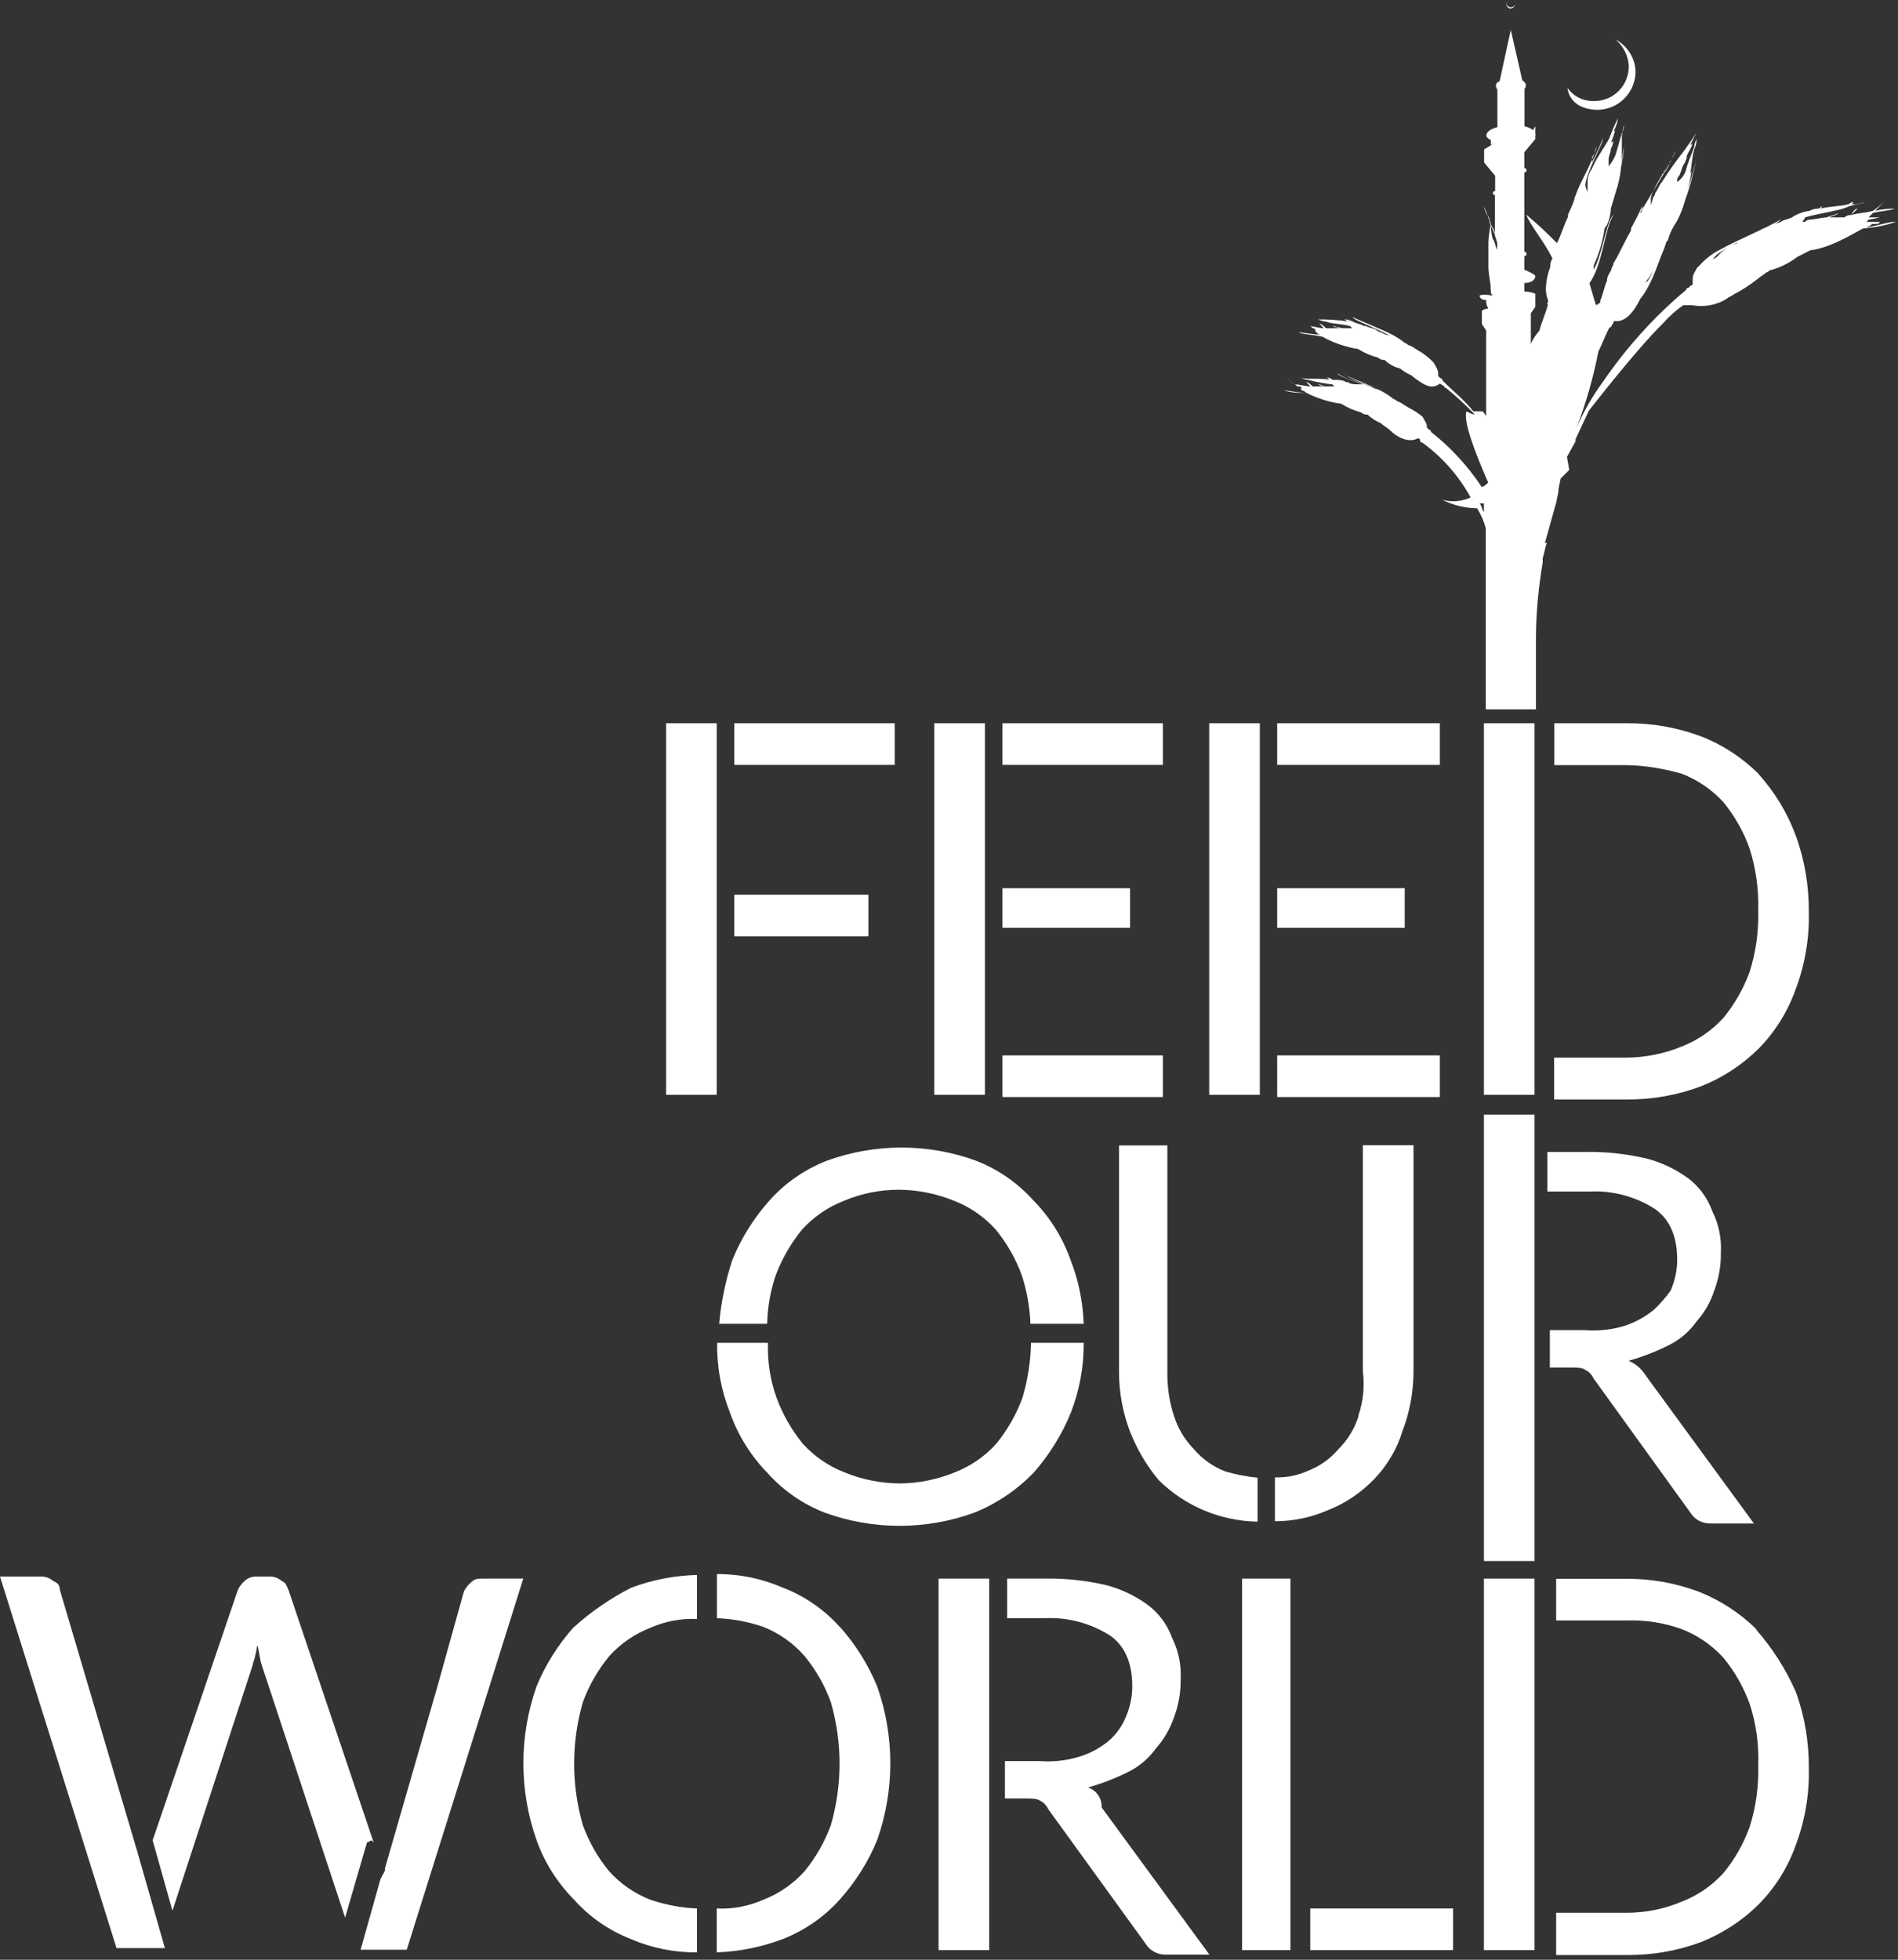
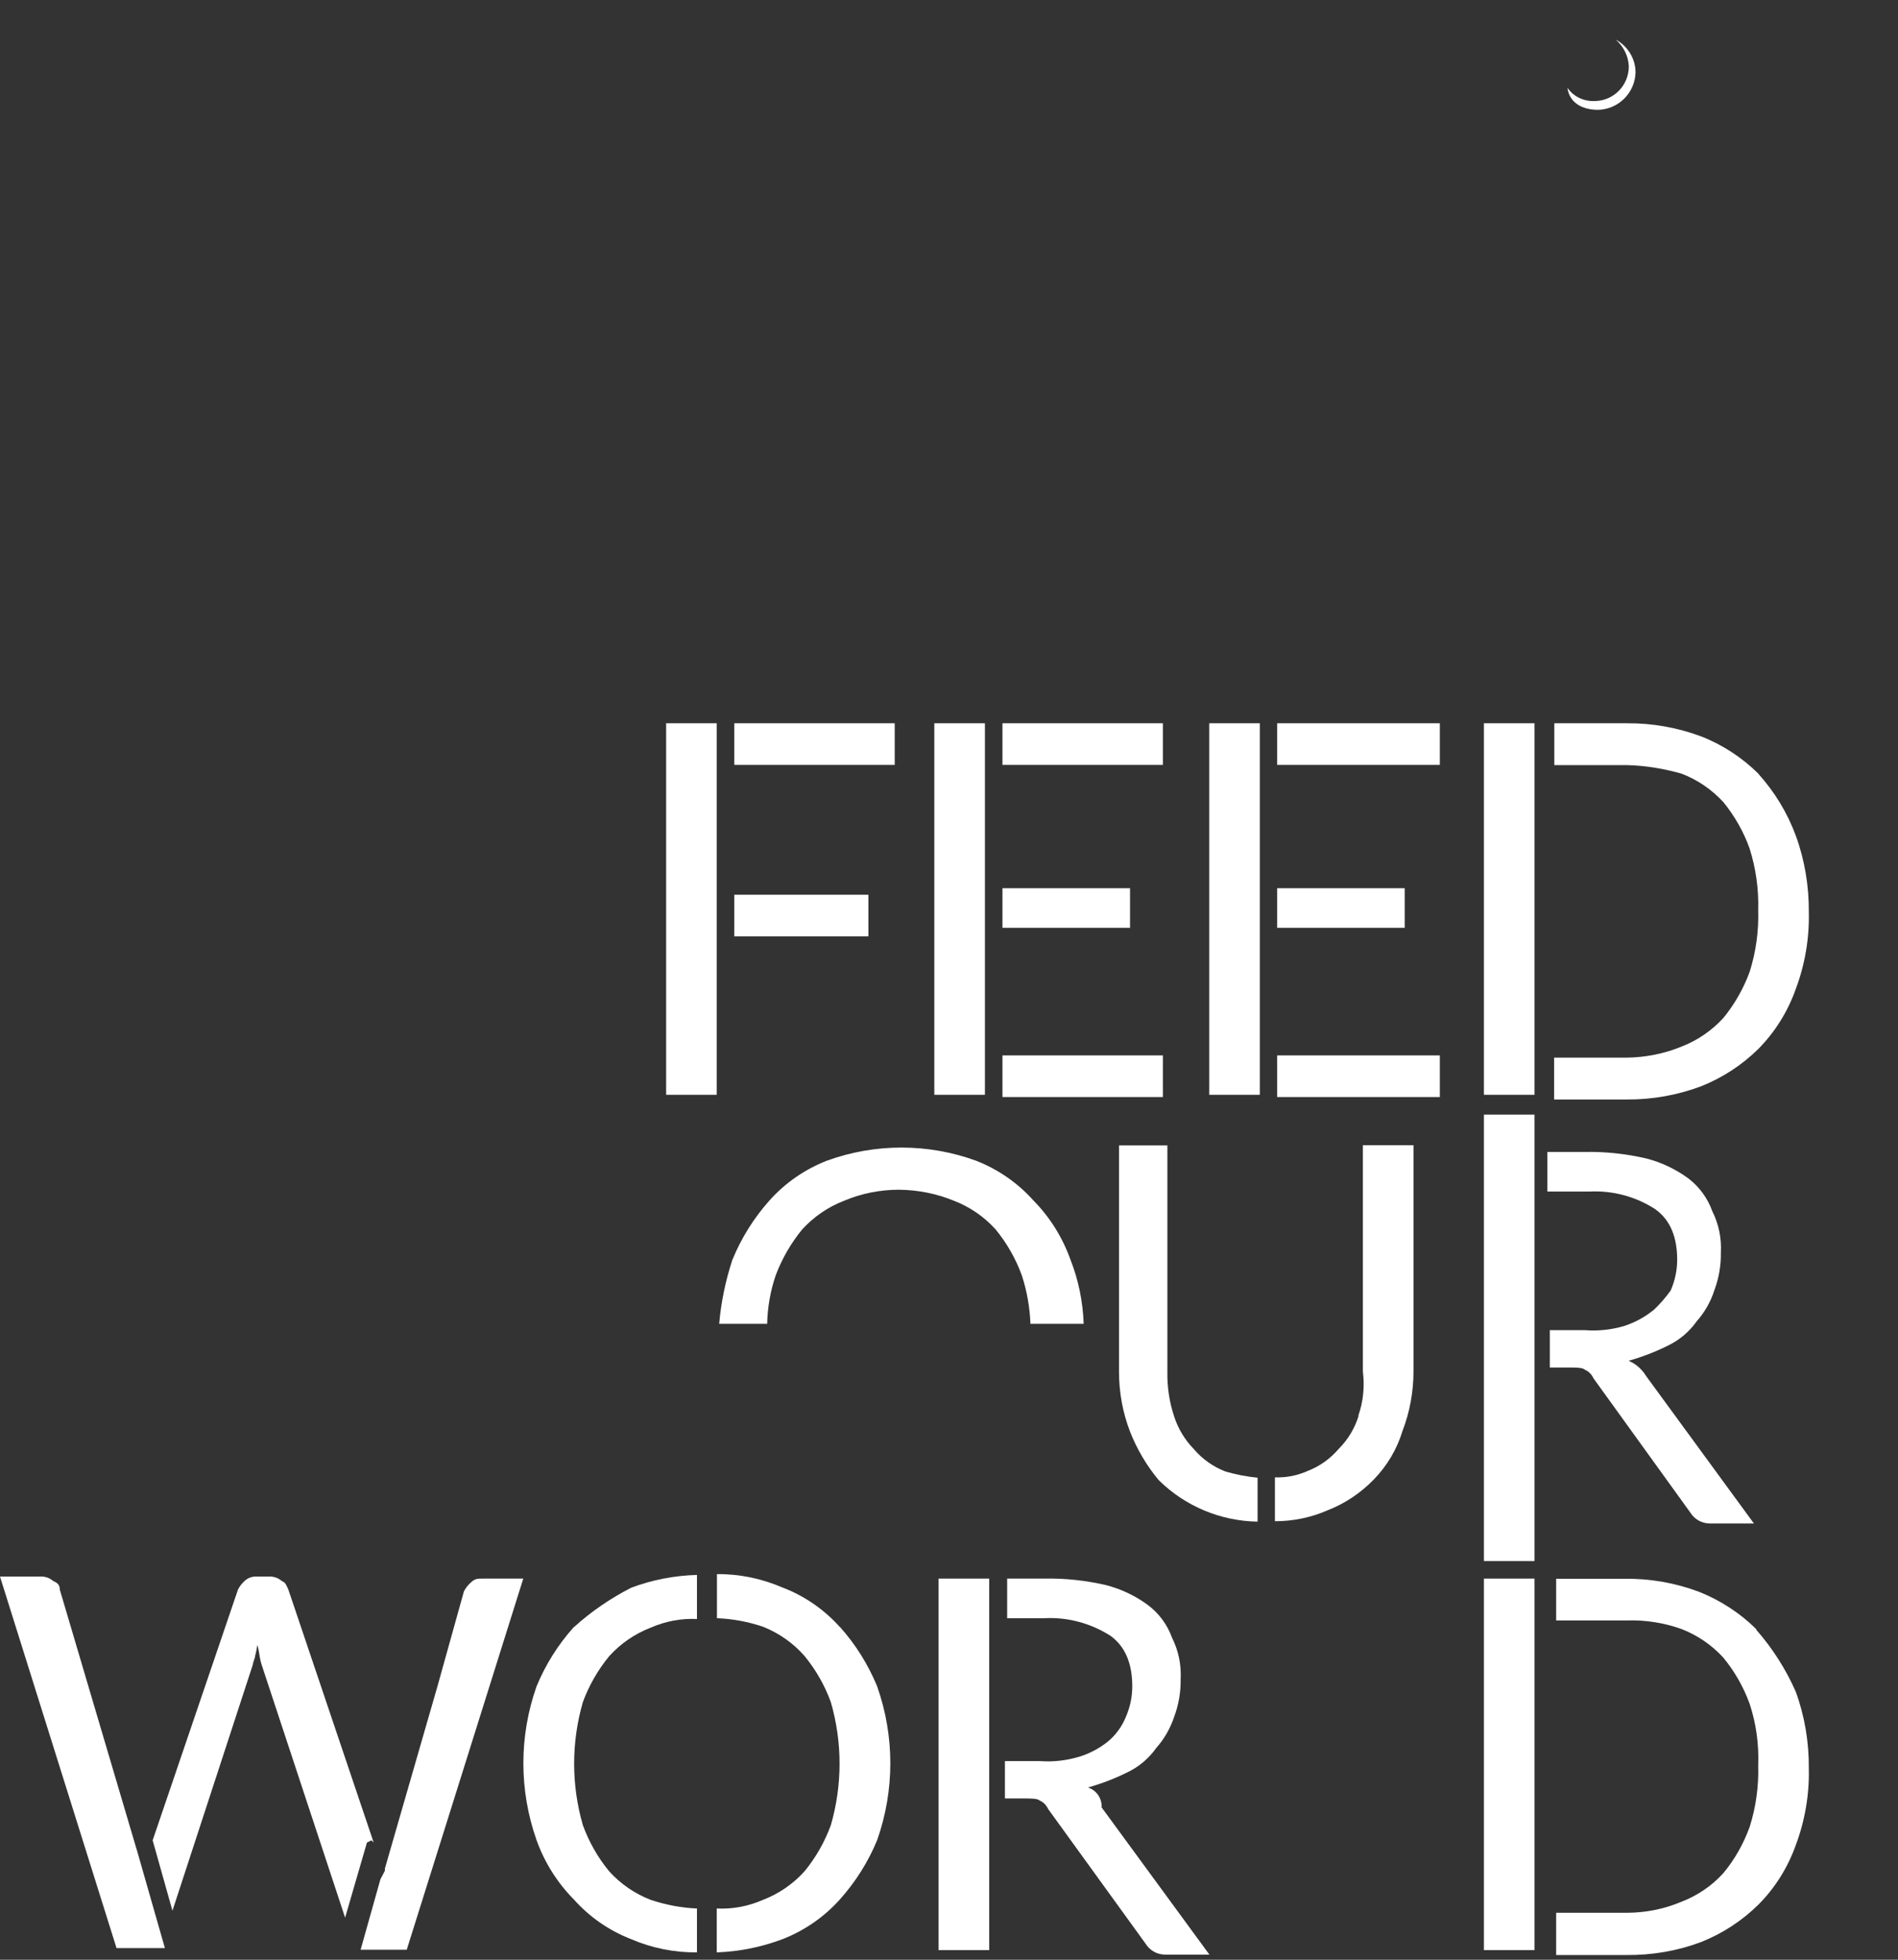
<svg xmlns="http://www.w3.org/2000/svg" width="93" height="96" viewBox="0 0 93 96" fill="none">
  <rect x="0" y="0" width="93" height="96" fill="#333333" stroke="none" />
  <path d="M75.19 54.6H72.71V76.47H75.19V54.6Z" fill="white" />
  <path d="M75.19 77.33H72.71V95.53H75.19V77.33Z" fill="white" />
  <path d="M78.31 5.38C79.31 5.35 80.11 4.55 80.14 3.55C80.14 2.88 79.76 2.26 79.17 1.94C79.55 2.27 79.78 2.73 79.81 3.23C79.82 4.17 79.08 4.94 78.14 4.95C78.12 4.95 78.11 4.95 78.09 4.95C77.58 4.96 77.09 4.72 76.8 4.3C76.91 5.06 77.55 5.38 78.31 5.38Z" fill="white" />
  <path d="M86.17 37.91C85.37 37.12 84.42 36.49 83.37 36.08C82.2 35.64 80.96 35.42 79.71 35.43H76.16V37.48H79.71C80.62 37.5 81.52 37.65 82.4 37.9C83.18 38.2 83.88 38.68 84.45 39.3C85 39.98 85.44 40.75 85.73 41.57C86.04 42.55 86.18 43.57 86.15 44.59C86.18 45.61 86.04 46.63 85.73 47.61C85.43 48.43 84.99 49.2 84.44 49.87C83.87 50.49 83.17 50.97 82.39 51.27C81.54 51.62 80.62 51.8 79.7 51.81H76.15V53.86H79.7C80.95 53.87 82.19 53.65 83.36 53.21C84.41 52.79 85.36 52.17 86.16 51.38C86.98 50.55 87.6 49.55 87.99 48.45C88.44 47.25 88.66 45.97 88.63 44.69C88.64 43.41 88.43 42.13 87.99 40.93C87.58 39.82 86.96 38.8 86.17 37.92V37.91Z" fill="white" />
  <path d="M81 64.19C80.58 64.53 80.11 64.78 79.6 64.95C78.97 65.14 78.31 65.21 77.66 65.16H75.94V66.99H76.91C77.23 66.99 77.55 66.99 77.66 67.1C77.85 67.18 77.99 67.33 78.08 67.52L82.82 74.09C83.03 74.43 83.39 74.63 83.79 74.63H85.94L80.66 67.41C80.46 67.08 80.16 66.81 79.8 66.66C80.47 66.47 81.12 66.22 81.74 65.91C82.3 65.64 82.78 65.23 83.14 64.72C83.53 64.28 83.82 63.77 84 63.21C84.22 62.62 84.33 62 84.32 61.38C84.36 60.67 84.22 59.97 83.9 59.33C83.67 58.69 83.26 58.13 82.72 57.72C82.1 57.27 81.41 56.94 80.67 56.75C79.68 56.52 78.67 56.41 77.65 56.43H75.82V58.37H77.87C79.01 58.31 80.14 58.61 81.1 59.23C81.86 59.77 82.18 60.63 82.18 61.71C82.18 62.23 82.07 62.74 81.86 63.22C81.61 63.57 81.32 63.9 81 64.2V64.19Z" fill="white" />
  <path d="M86.06 79.81C85.26 79.02 84.31 78.4 83.26 77.98C82.09 77.54 80.85 77.32 79.6 77.34H76.25V79.38H79.7C80.61 79.35 81.53 79.49 82.39 79.8C83.17 80.1 83.87 80.58 84.44 81.2C85 81.88 85.43 82.64 85.73 83.46C86.05 84.43 86.19 85.45 86.15 86.48C86.18 87.5 86.04 88.52 85.73 89.5C85.43 90.32 85 91.09 84.44 91.76C83.88 92.38 83.17 92.86 82.39 93.16C81.54 93.52 80.62 93.7 79.7 93.7H76.25V95.77H79.7C80.95 95.78 82.19 95.57 83.36 95.13C84.41 94.71 85.36 94.09 86.16 93.3C86.98 92.48 87.6 91.48 87.99 90.39C88.44 89.19 88.66 87.91 88.63 86.63C88.64 85.35 88.43 84.07 87.99 82.87C87.5 81.76 86.85 80.74 86.05 79.83L86.06 79.81Z" fill="white" />
  <path d="M61.73 35.43H59.25V53.63H61.73V35.43Z" fill="white" />
  <path d="M68.83 43.51H62.58V45.45H68.83V43.51Z" fill="white" />
  <path d="M70.55 51.7H62.58V53.74H70.55V51.7Z" fill="white" />
  <path d="M70.55 35.43H62.58V37.47H70.55V35.43Z" fill="white" />
  <path d="M54.83 56.11V67.2C54.83 68.2 55.01 69.19 55.37 70.13C55.71 70.99 56.18 71.79 56.77 72.5C58.06 73.78 59.8 74.51 61.62 74.54V72.39C61.07 72.33 60.53 72.23 60.01 72.07C59.43 71.84 58.91 71.47 58.5 70.99C58.06 70.54 57.72 69.98 57.53 69.38C57.3 68.69 57.19 67.96 57.2 67.23V56.11H54.83Z" fill="white" />
  <path d="M66.57 69.36C66.38 69.97 66.05 70.52 65.6 70.97C65.19 71.45 64.68 71.82 64.09 72.05C63.58 72.28 63.03 72.39 62.47 72.37V74.52C63.36 74.52 64.24 74.34 65.06 73.98C65.91 73.65 66.68 73.13 67.32 72.47C67.97 71.8 68.45 70.99 68.72 70.1C69.08 69.17 69.26 68.17 69.26 67.17V56.1H66.78V67.19C66.87 67.92 66.8 68.65 66.56 69.34L66.57 69.36Z" fill="white" />
  <path d="M48.47 77.33H45.99V95.53H48.47V77.33Z" fill="white" />
  <path d="M53.32 87.56C53.99 87.37 54.64 87.12 55.26 86.81C55.82 86.54 56.3 86.13 56.66 85.62C57.05 85.18 57.34 84.67 57.53 84.11C57.75 83.52 57.86 82.9 57.85 82.28C57.89 81.57 57.75 80.87 57.43 80.23C57.2 79.59 56.79 79.03 56.24 78.62C55.63 78.17 54.93 77.84 54.2 77.65C53.21 77.42 52.2 77.31 51.18 77.33H49.35V79.27H51.18C52.32 79.21 53.45 79.52 54.41 80.13C55.16 80.67 55.48 81.53 55.48 82.61C55.48 83.13 55.37 83.64 55.16 84.12C54.97 84.58 54.68 84.98 54.3 85.3C53.88 85.64 53.41 85.89 52.9 86.05C52.27 86.24 51.61 86.32 50.96 86.27H49.24V88.1H50.19C50.51 88.1 50.84 88.1 50.94 88.2C51.13 88.28 51.27 88.43 51.36 88.62L56.13 95.21C56.34 95.55 56.7 95.75 57.1 95.75H59.26L53.98 88.54C54 88.11 53.74 87.71 53.33 87.57L53.32 87.56Z" fill="white" />
-   <path d="M63.23 77.33H60.86V95.53H63.23V77.33Z" fill="white" />
-   <path d="M71.2 93.49H64.2V95.53H71.2V93.49Z" fill="white" />
  <path d="M28.12 79.7C27.35 80.56 26.73 81.54 26.29 82.61C25.43 85.05 25.43 87.7 26.29 90.14C26.68 91.23 27.3 92.22 28.12 93.05C28.89 93.91 29.84 94.57 30.92 94.99C31.94 95.43 33.04 95.65 34.15 95.64V93.49C33.38 93.46 32.62 93.31 31.89 93.07C31.11 92.77 30.41 92.29 29.85 91.67C29.29 90.99 28.86 90.23 28.56 89.41C27.99 87.44 27.99 85.35 28.56 83.38C28.86 82.56 29.3 81.8 29.85 81.13C30.41 80.51 31.11 80.03 31.89 79.73C32.6 79.42 33.38 79.27 34.15 79.31V77.15C33.05 77.18 31.95 77.39 30.92 77.78C29.91 78.3 28.97 78.94 28.12 79.71V79.7Z" fill="white" />
  <path d="M41.15 79.7C40.38 78.84 39.42 78.18 38.35 77.77C37.33 77.33 36.24 77.1 35.13 77.11V79.27C35.9 79.3 36.66 79.44 37.39 79.69C38.17 80 38.87 80.49 39.42 81.12C39.98 81.8 40.41 82.56 40.71 83.38C41.28 85.35 41.28 87.44 40.71 89.41C40.41 90.23 39.97 91 39.42 91.67C38.86 92.29 38.16 92.77 37.38 93.07C36.67 93.38 35.89 93.53 35.12 93.49V95.64C36.23 95.6 37.32 95.38 38.35 94.99C39.42 94.57 40.38 93.91 41.15 93.05C41.92 92.19 42.54 91.21 42.98 90.14C43.84 87.7 43.84 85.05 42.98 82.61C42.54 81.54 41.92 80.55 41.15 79.69V79.7Z" fill="white" />
  <path d="M37.59 64.84C37.61 64.03 37.75 63.23 38.01 62.47C38.32 61.65 38.76 60.89 39.31 60.22C39.88 59.6 40.58 59.12 41.36 58.82C42.21 58.46 43.13 58.28 44.05 58.28C44.97 58.29 45.89 58.47 46.74 58.82C47.52 59.12 48.22 59.6 48.78 60.22C49.34 60.9 49.77 61.66 50.07 62.48C50.32 63.25 50.46 64.04 50.49 64.85H53.1C53.06 63.78 52.85 62.72 52.46 61.73C52.07 60.63 51.45 59.63 50.63 58.8C49.86 57.94 48.9 57.28 47.83 56.86C45.47 56 42.87 56 40.51 56.86C39.44 57.28 38.48 57.94 37.71 58.8C36.94 59.66 36.32 60.65 35.88 61.73C35.55 62.74 35.33 63.79 35.24 64.85H37.6L37.59 64.84Z" fill="white" />
-   <path d="M50.63 72.16C51.4 71.29 52.02 70.3 52.46 69.23C52.89 68.13 53.11 66.96 53.1 65.78H50.52C50.5 66.69 50.36 67.6 50.1 68.47C49.8 69.29 49.36 70.06 48.81 70.73C48.25 71.35 47.55 71.83 46.77 72.13C45.92 72.48 45 72.66 44.08 72.67C43.16 72.66 42.24 72.48 41.39 72.13C40.61 71.83 39.91 71.35 39.34 70.73C38.79 70.05 38.35 69.29 38.05 68.47C37.74 67.61 37.6 66.69 37.63 65.78H35.14C35.12 66.96 35.34 68.13 35.78 69.23C36.17 70.33 36.8 71.33 37.61 72.16C38.38 73.02 39.34 73.68 40.41 74.1C42.78 74.96 45.37 74.96 47.74 74.1C48.83 73.66 49.81 73 50.63 72.16Z" fill="white" />
  <path d="M48.26 35.43H45.78V53.63H48.26V35.43Z" fill="white" />
  <path d="M55.37 43.51H49.12V45.45H55.37V43.51Z" fill="white" />
  <path d="M56.98 51.7H49.12V53.74H56.98V51.7Z" fill="white" />
  <path d="M56.98 35.43H49.12V37.47H56.98V35.43Z" fill="white" />
  <path d="M35.12 35.43H32.64V53.63H35.12V35.43Z" fill="white" />
  <path d="M43.84 35.43H35.98V37.47H43.84V35.43Z" fill="white" />
  <path d="M42.55 43.83H35.98V45.87H42.55V43.83Z" fill="white" />
-   <path d="M91.34 11.19C91.42 11.18 91.5 11.14 91.56 11.08C91.67 11.08 91.67 10.97 91.77 10.97C91.99 10.97 92.1 10.97 92.1 10.87H91.45L91.56 10.76C91.74 10.73 91.92 10.7 92.1 10.65H91.56L91.77 10.43C92.19 10.33 92.53 10.33 92.85 10.22C92.52 10.22 92.2 10.25 91.88 10.33L92.42 9.79C92.22 9.99 92.01 10.17 91.77 10.33C91.45 10.43 91.02 10.43 90.7 10.54L91.02 10.22C90.91 10.22 90.81 10.33 90.7 10.54C90.58 10.52 90.46 10.57 90.38 10.65H90.05H89.63C89.85 10.54 90.05 10.54 90.05 10.43C89.95 10.54 89.73 10.54 89.51 10.65C89.3 10.65 88.87 10.76 88.65 10.76C88.57 10.77 88.49 10.81 88.44 10.87H88.33C88.33 10.76 88.44 10.76 88.44 10.65C89.19 10.43 90.16 10.33 90.59 10.11C90.91 10 91.24 10 91.34 9.9C91.14 9.99 90.92 10.03 90.7 10C90.76 10 90.81 9.96 90.81 9.9C90.737 9.9 90.663 9.933 90.59 10C90.17 10.11 89.62 10.11 89.19 10.22L89.3 10.11C89.19 10.11 89.19 10.22 89.08 10.22C88.93 10.22 88.79 10.26 88.66 10.33C88.35 10.37 88.06 10.48 87.8 10.65C87.59 10.76 87.38 10.76 87.26 10.87C86.93 10.97 86.72 11.08 86.4 11.19C86.18 11.3 85.86 11.51 85.64 11.61C85.53 11.72 85.32 11.72 85.22 11.82C85.16 11.82 85.11 11.86 85.11 11.92C84.73 12.04 84.4 12.27 84.14 12.57C84.03 12.67 83.92 12.67 83.92 12.78C83.92 12.67 84.03 12.57 84.14 12.46C85 11.81 87.07 11.06 87.26 10.74C86.61 11.16 85.21 11.71 84.24 12.25C83.87 12.44 83.55 12.7 83.27 13.01L83.16 13.11C83.05 13.33 82.94 13.44 82.94 13.65V13.89C82.94 13.95 82.9 13.99 82.84 13.99L82.73 14.1C82.67 14.1 82.62 14.14 82.62 14.2C81.05 15.51 79.68 17.04 78.53 18.72C78.02 19.42 77.58 20.18 77.24 20.98C77.71 19.76 78.07 18.5 78.32 17.22C78.53 16.8 78.64 16.47 78.86 16.04C78.933 16.04 78.97 16.003 78.97 15.93C79.03 15.87 79.07 15.8 79.08 15.72C79.62 15.82 80.05 15.3 80.37 14.64C81.12 13.77 81.54 11.82 81.95 11.17C81.63 11.38 81.2 13.21 80.66 13.86C80.66 13.787 80.697 13.713 80.77 13.64C81.14 13.11 81.43 12.53 81.63 11.92C81.63 11.81 81.74 11.81 81.74 11.71C81.83 11.4 81.98 11.11 82.16 10.85C82.34 10.51 82.48 10.15 82.58 9.77C82.82 9.11 83 8.42 83.12 7.73C83.02 8.24 82.88 8.75 82.7 9.24C82.8 8.89 82.87 8.53 82.91 8.17C82.92 8.29 82.88 8.4 82.81 8.49C82.91 8.07 82.91 7.63 83.02 7.31C83.1 7.14 83.14 6.96 83.13 6.77C83.13 6.87 83.02 6.98 83.02 7.19C82.91 7.51 82.7 7.94 82.6 8.37C82.52 8.59 82.38 8.78 82.18 8.91C82.16 8.79 82.21 8.67 82.29 8.59C82.39 8.37 82.39 8.26 82.5 8.05C82.61 7.94 82.61 7.73 82.72 7.63L82.61 7.74C82.72 7.41 82.93 7.2 82.93 6.98C82.93 7.04 82.89 7.09 82.83 7.09L83.15 6.44C83.04 6.66 82.73 7.09 82.5 7.41C82.12 7.89 81.76 8.4 81.43 8.92C81.32 9.03 81.21 9.34 81.1 9.46C81.1 9.527 81.067 9.597 81 9.67C81 9.78 80.89 9.99 80.89 10.09V9.67C81.1 8.92 82.07 7.73 82.07 7.41C81.92 7.84 81.7 8.24 81.43 8.6C81.43 8.54 81.47 8.49 81.53 8.49C81.69 8.3 81.8 8.08 81.86 7.84C81.79 8.04 81.68 8.23 81.53 8.38V8.49L80.56 10.1C80.5 10.16 80.46 10.24 80.45 10.32C80.45 10.38 80.4 10.42 80.35 10.42C80.43 10.34 80.47 10.22 80.46 10.1C80.3 10.47 80.12 10.83 79.92 11.18V11.29C79.6 11.83 79.38 12.36 79.06 12.9C79.06 13.01 78.95 13.11 78.95 13.22C78.84 13.44 78.74 13.54 78.74 13.76C78.63 13.97 78.52 14.51 78.41 14.73V14.84C78.31 14.84 78.31 14.94 78.2 14.94C78.09 14.62 77.98 14.19 77.88 13.87C78.52 13.01 78.63 11.18 79.06 10.52C78.74 10.74 78.52 12.46 78.09 13.21V13C78.34 12.45 78.52 11.88 78.61 11.28C78.61 11.207 78.647 11.133 78.72 11.06C78.85 10.79 78.92 10.5 78.93 10.2C79.04 9.88 79.15 9.45 79.26 9.12C79.47 8.37 79.47 7.61 79.58 7.18C79.54 7.65 79.46 8.12 79.36 8.58C79.44 8.23 79.48 7.86 79.47 7.5V6.65C79.5 6.47 79.53 6.29 79.58 6.11C79.58 6.26 79.55 6.4 79.47 6.53C79.36 6.85 79.26 7.29 79.15 7.61C79.07 7.8 78.96 7.98 78.82 8.15V7.82C78.82 7.61 78.93 7.5 78.93 7.28C79.01 7.16 79.05 7.01 79.04 6.86C79.04 6.92 79 6.97 78.94 6.97C79.03 6.76 79.1 6.55 79.16 6.33C79.16 6.39 79.11 6.43 79.06 6.43C79.18 6.23 79.25 6.01 79.28 5.79C79.12 6.1 78.98 6.43 78.86 6.76C78.65 7.18 78.22 7.73 78 8.27C77.88 8.43 77.81 8.61 77.79 8.81V9.45C77.79 9.34 77.68 9.23 77.68 9.03C77.79 8.27 78.54 7.09 78.54 6.77C78.39 7.18 78.2 7.57 78 7.95V7.82C78.09 7.61 78.16 7.4 78.22 7.18C78.22 7.39 78.11 7.5 78 7.72V7.82C77.79 8.36 77.46 8.9 77.25 9.44C77.25 9.52 77.2 9.6 77.14 9.65V9.76C77.14 9.65 77.25 9.54 77.25 9.44C77.14 9.81 77 10.17 76.83 10.51V10.62C76.62 11.04 76.51 11.48 76.29 11.91C75.81 11.42 75.31 10.95 74.78 10.51C74.99 11.05 75.64 11.8 76.07 12.66C75.99 12.78 75.95 12.93 75.96 13.08C75.84 13.39 75.77 13.72 75.75 14.05C75.73 14.27 75.77 14.49 75.85 14.7V14.81C75.85 14.81 75.75 14.91 75.85 14.91C75.75 15.33 75.53 15.77 75.43 16.2C75.26 16.39 75.11 16.61 75.01 16.85V15.35L75.23 15.03V14.39C75.06 14.32 74.88 14.28 74.69 14.28V13.86C75.23 13.86 75.23 13.53 75.23 13.53C75.23 13.43 74.69 13.21 74.69 13.21V12.55C74.75 12.55 74.8 12.5 74.8 12.44C74.8 12.38 74.75 12.33 74.69 12.33V8.45C74.75 8.45 74.8 8.4 74.8 8.34C74.8 8.28 74.75 8.23 74.69 8.23V7.46L75.23 6.81V6.18L74.81 6.93L75.02 7.04V6.82C75.24 6.72 75.24 6.61 75.24 6.61C75.24 6.29 74.7 6.19 74.7 6.19V4.35C74.7 4.35 74.91 4.14 74.59 3.93L74.02 1.44V0.41C74.14 0.41 74.23 0.31 74.24 0.2C74.21 0.32 74.09 0.38 73.97 0.35C73.9 0.33 73.84 0.27 73.82 0.2C73.83 0.09 73.91 0.01 74.02 0C73.91 0.01 73.81 0.1 73.81 0.22C73.83 0.33 73.91 0.41 74.02 0.42V1.5L73.48 3.98C73.15 4.09 73.37 4.4 73.37 4.4V6.23C73.37 6.23 72.83 6.34 72.83 6.65C72.83 6.65 72.83 6.76 73.05 6.86V7.1L73.26 6.99L72.72 7.32V7.96L73.26 8.61V9.36C73.2 9.36 73.15 9.4 73.15 9.46C73.15 9.52 73.2 9.56 73.25 9.56V11.5C73.14 11.29 73.14 11.18 73.04 11.08C72.96 10.75 72.86 10.42 72.71 10.11C72.75 10.3 72.83 10.48 72.93 10.65V10.54C72.97 10.77 73.04 10.98 73.14 11.19V11.08C73.14 11.19 73.25 11.3 73.25 11.5C73.25 11.61 73.36 11.82 73.36 11.92V12.24C73.25 12.03 73.25 11.82 73.14 11.7C73.05 11.35 73.02 10.98 73.04 10.62V10.84C73.04 11.16 72.93 11.48 72.93 11.91V13.09C72.93 13.42 73.04 13.85 73.04 14.06C73.03 14.21 73.06 14.35 73.14 14.48C73.13 14.4 73.09 14.33 73.04 14.27C73.04 14.343 73.073 14.413 73.14 14.48C72.6 14.38 72.5 14.48 72.5 14.48C72.5 14.48 72.5 14.7 72.82 14.7C72.81 14.85 72.85 15 72.93 15.12C72.81 15.12 72.7 15.15 72.61 15.23V15.87L72.82 16.19V20.37C72.71 20.26 72.71 20.15 72.61 20.15H72.19C71.77 19.61 71.22 19.18 70.68 18.64C70.68 18.58 70.64 18.53 70.58 18.53L70.47 18.42V18.32C70.47 18.1 70.37 17.99 70.26 17.78C70.07 17.57 69.85 17.39 69.61 17.24C69.4 17.13 69.29 17.02 69.07 16.92C68.96 16.92 68.96 16.81 68.85 16.81C68.65 16.65 68.44 16.51 68.21 16.39C67.56 16.07 66.7 15.74 66.27 15.53C66.38 15.74 67.78 16.17 68.31 16.6C68.19 16.49 68.05 16.42 67.89 16.39C67.25 16.07 66.38 15.85 66.06 15.64C66.17 15.85 67.25 16.06 67.78 16.39C67.89 16.39 67.89 16.5 68 16.5C67.94 16.5 67.89 16.46 67.89 16.4C67.78 16.4 67.68 16.29 67.57 16.29L67.46 16.18C67.35 16.08 67.14 16.08 66.92 15.97H66.82C66.71 15.86 66.4 15.86 66.28 15.75H66.17C66.08 15.67 65.97 15.63 65.85 15.65C65.96 15.65 65.96 15.75 66.06 15.75C65.56 15.67 65.06 15.64 64.55 15.65C64.66 15.65 64.76 15.75 64.97 15.75C65.18 15.86 65.72 15.86 66.15 15.97L66.26 16.08H65.84C65.62 16.08 65.52 15.97 65.3 15.97C65.41 15.97 65.52 16.08 65.72 16.08H65.61C65.5 16.06 65.39 16.02 65.29 15.97C65.41 15.95 65.53 16 65.61 16.08H64.97C64.86 15.97 64.75 15.86 64.65 15.86L64.86 16.08C64.65 16.08 64.32 15.97 64.11 15.97H64.21L64.32 16.08H64.38L64.49 16.18H64.38C64.44 16.18 64.49 16.22 64.49 16.28C64.55 16.34 64.62 16.38 64.7 16.39C64.28 16.39 63.84 16.28 63.63 16.28C63.84 16.39 64.38 16.39 64.81 16.5C65.35 16.8 65.94 17 66.55 17.1C66.85 17.29 67.18 17.43 67.52 17.52C67.61 17.6 67.72 17.64 67.84 17.63C68.05 17.83 68.31 17.98 68.6 18.05C68.76 18.18 68.94 18.29 69.14 18.38C69.68 18.8 70.11 19.13 70.54 18.8C70.65 18.8 70.65 18.9 70.76 18.9C70.76 18.973 70.793 19.01 70.86 19.01C71.35 19.41 71.82 19.84 72.26 20.3C72.05 20.3 71.84 20.09 71.84 20.19C71.73 20.73 72.26 22.13 72.92 23.64C72.81 23.74 72.7 23.85 72.6 23.85C71.92 22.83 71.09 21.92 70.12 21.16C70.12 21.1 70.08 21.05 70.02 21.05L69.92 20.95C69.92 20.73 69.81 20.62 69.7 20.41C69.5 20.25 69.29 20.11 69.06 19.99C68.84 19.88 68.73 19.77 68.52 19.67C68.41 19.67 68.41 19.56 68.3 19.56C68.1 19.4 67.89 19.26 67.66 19.14C67.01 18.82 66.15 18.6 65.83 18.28C65.94 18.49 67.23 18.82 67.77 19.25C67.66 19.14 67.51 19.06 67.35 19.03C66.71 18.71 65.95 18.61 65.52 18.28C65.62 18.49 66.59 18.7 67.24 19.03C67.34 19.03 67.34 19.14 67.45 19.14C67.39 19.14 67.34 19.1 67.34 19.04C67.24 19.04 67.13 18.93 67.02 18.93L66.91 18.83C66.37 18.83 66.16 18.83 66.05 18.72H65.95C65.84 18.61 65.53 18.61 65.41 18.61H65.3C65.21 18.53 65.1 18.49 64.98 18.5C65.09 18.5 65.09 18.61 65.19 18.61C64.65 18.5 64.01 18.61 63.68 18.5C63.78 18.5 63.89 18.61 64.1 18.61C64.49 18.71 64.88 18.79 65.28 18.83L65.39 18.93H64.97C64.75 18.93 64.64 18.83 64.55 18.83C64.65 18.83 64.76 18.93 64.97 18.93H64.86C64.75 18.93 64.65 18.83 64.54 18.83C64.66 18.82 64.77 18.86 64.86 18.93H64.32C64.21 18.83 64.11 18.72 64 18.72L64.21 18.93C64 18.93 63.67 18.83 63.46 18.83C63.3 18.75 63.16 18.64 63.04 18.5C63.16 18.63 63.3 18.74 63.46 18.83L63.57 18.93H63.68C63.74 18.93 63.78 18.98 63.78 19.03H63.68C63.74 19.03 63.78 19.08 63.78 19.13C63.86 19.13 63.94 19.18 64 19.24C63.58 19.24 63.14 19.13 62.92 19.13C63.27 19.23 63.64 19.26 64 19.24C64.54 19.51 65.12 19.7 65.72 19.78C66.02 19.97 66.35 20.11 66.69 20.2C66.78 20.28 66.89 20.32 67.01 20.31C67.2 20.49 67.42 20.63 67.66 20.73C67.76 20.84 67.98 20.95 68.08 21.05C68.5 21.47 69.05 21.7 69.48 21.47C69.54 21.47 69.58 21.51 69.58 21.57C69.58 21.643 69.617 21.68 69.69 21.68C70.67 22.39 71.48 23.31 72.06 24.37C71.62 24.57 71.12 24.61 70.66 24.48C71.2 24.75 71.78 24.89 72.38 24.9C72.56 25.2 72.71 25.53 72.8 25.87V34.75H75.26V31.32C75.26 30.06 75.38 28.8 75.59 27.56V27.34C75.7 27.02 75.7 26.8 75.8 26.59H75.7L76.25 24.63L76.36 24.09V23.98L76.47 23.44L76.89 23.02L76.78 22.38L77.2 21.62V21.52L77.85 20.12C77.95 20.01 80 17.32 81.51 15.81C81.8 15.49 82.12 15.2 82.48 14.95H82.9C83.49 15.06 84.11 14.95 84.62 14.63C84.73 14.52 84.84 14.52 84.95 14.42C85.37 14.21 85.76 13.95 86.13 13.66C86.24 13.55 86.45 13.45 86.55 13.34C86.66 13.34 86.66 13.23 86.77 13.23C87.24 13.1 87.68 12.88 88.06 12.59L88.7 12.26C89.56 12.16 90.53 11.62 91.28 11.19C91.83 11.15 92.38 11.05 92.9 10.87C92.62 10.84 91.99 11.06 91.33 11.17L91.34 11.19ZM72.71 25.08C72.61 24.98 72.61 24.76 72.5 24.66H72.71V25.08Z" fill="white" />
  <path d="M72.71 35.43V53.63H75.19V35.43H72.71Z" fill="white" />
  <path d="M23.05 77.54C22.92 77.66 22.81 77.8 22.73 77.96L21.44 82.59L18.86 91.53V91.64L18.64 92.06L17.67 95.51H19.93L25.64 77.33H23.7C23.37 77.33 23.27 77.33 23.05 77.54Z" fill="white" />
  <path d="M6.69 90.58L2.93 77.87C2.93 77.65 2.83 77.54 2.61 77.45C2.46 77.32 2.27 77.24 2.07 77.23H0L5.71 95.43H8.08L6.69 90.57V90.58Z" fill="white" />
  <path d="M18.2 90.15L18.31 90.26L14.13 77.87C14.02 77.65 14.02 77.54 13.81 77.45C13.66 77.32 13.47 77.24 13.27 77.23H12.52C12.32 77.23 12.13 77.31 11.98 77.45C11.85 77.57 11.74 77.71 11.66 77.87L7.48 90.15L8.45 93.6L12.39 81.54C12.39 81.44 12.5 81.22 12.5 81.12C12.55 80.94 12.58 80.77 12.61 80.58C12.71 80.9 12.71 81.22 12.82 81.55L16.91 93.94L17.98 90.26L18.2 90.15Z" fill="white" />
</svg>